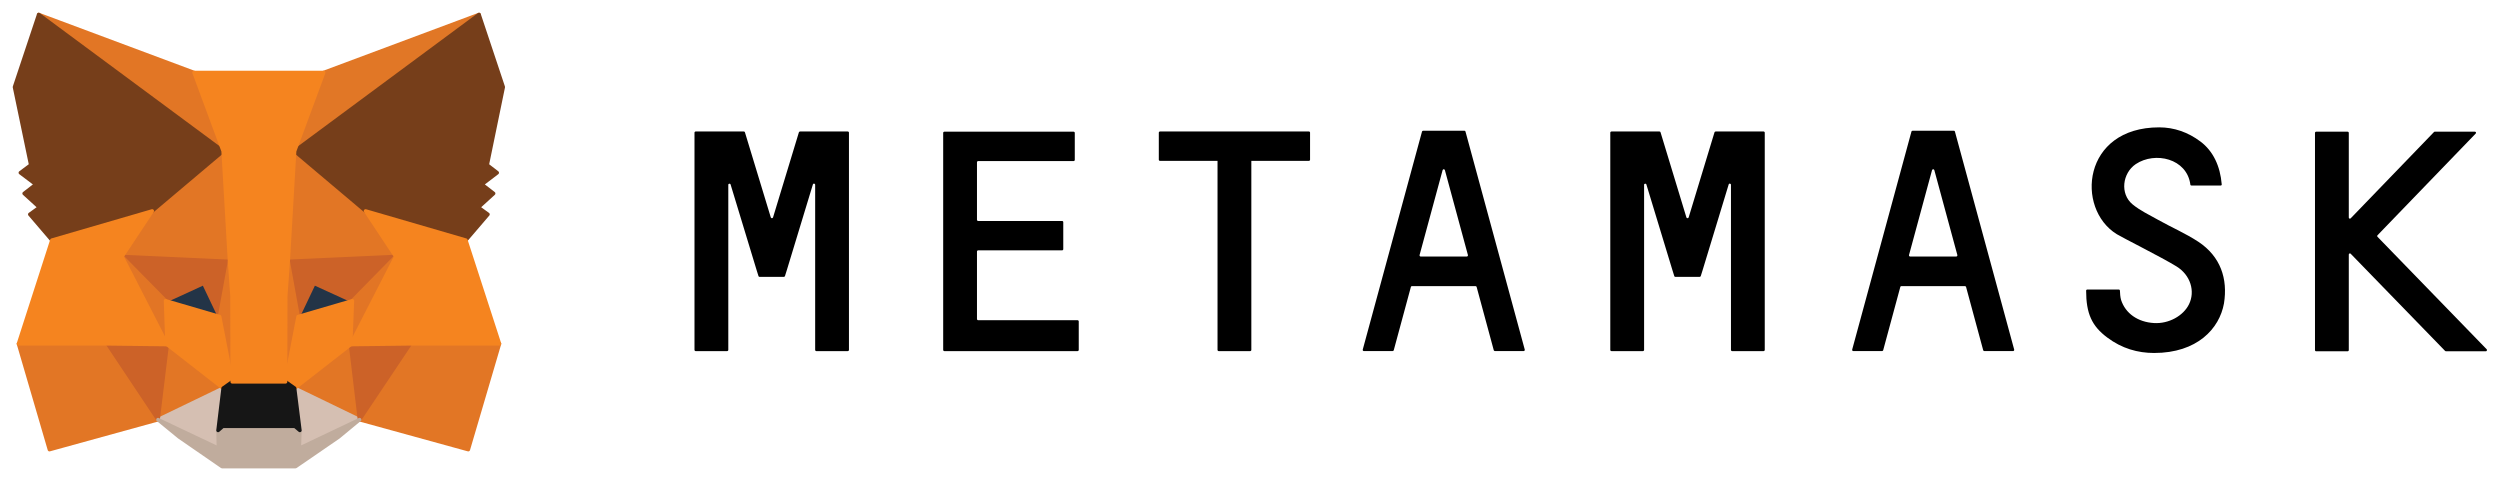
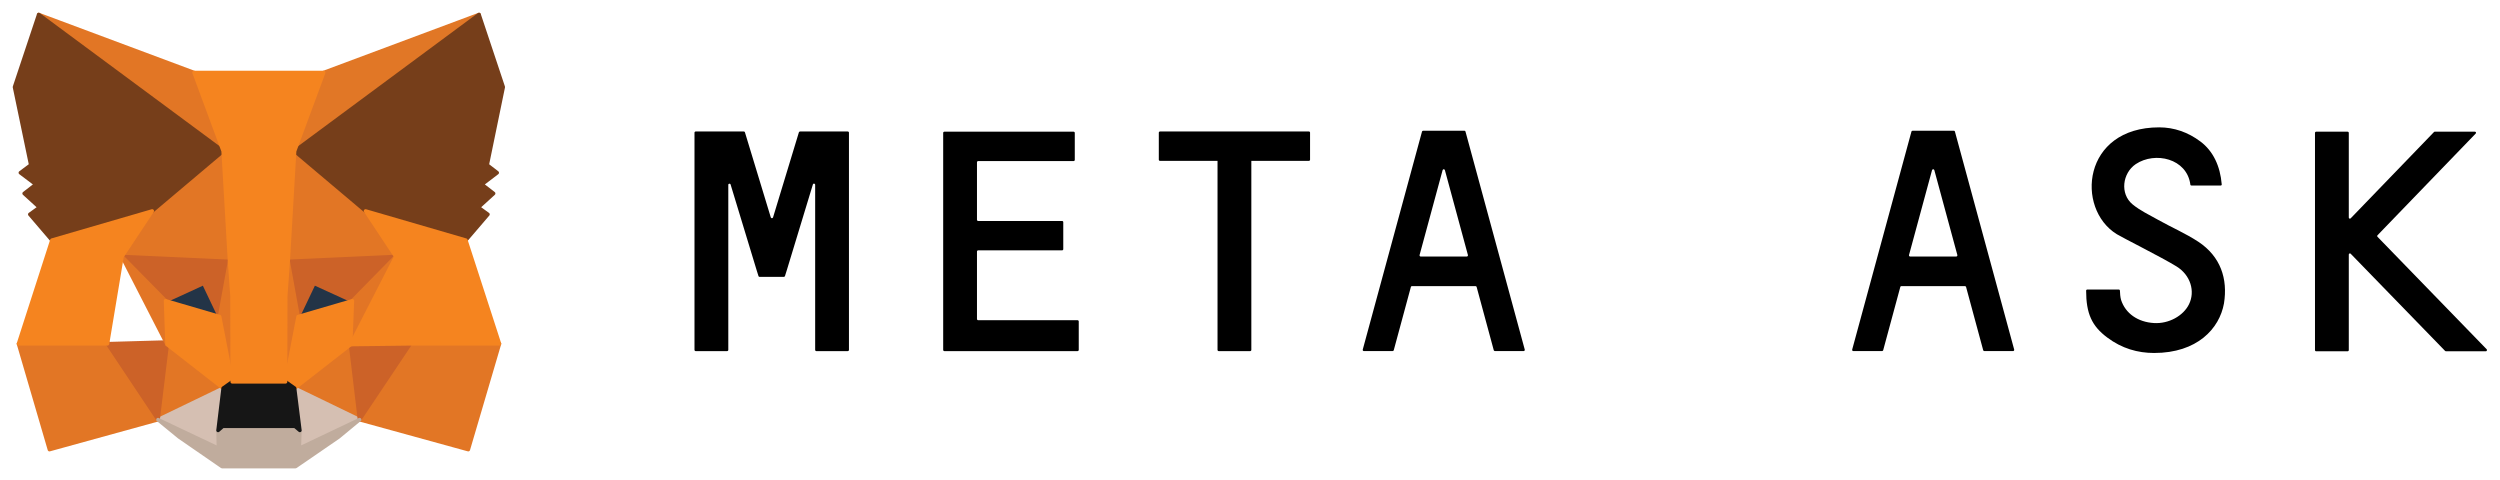
<svg xmlns="http://www.w3.org/2000/svg" width="172" height="33" viewBox="0 0 172 33" fill="none">
  <g clip-path="url(#clip0_7216_5)">
    <path d="M151.256 16.64C150.372 16.057 149.398 15.642 148.476 15.124C147.878 14.787 147.241 14.489 146.722 14.061C145.838 13.336 146.02 11.911 146.943 11.289C148.268 10.407 150.463 10.9 150.697 12.701C150.697 12.74 150.736 12.766 150.775 12.766H152.776C152.828 12.766 152.867 12.727 152.854 12.675C152.75 11.431 152.269 10.394 151.386 9.734C150.541 9.099 149.58 8.762 148.553 8.762C143.266 8.762 142.785 14.347 145.63 16.109C145.955 16.316 148.748 17.715 149.736 18.325C150.723 18.933 151.035 20.048 150.606 20.929C150.216 21.732 149.203 22.29 148.19 22.225C147.085 22.16 146.228 21.564 145.929 20.631C145.877 20.463 145.851 20.139 145.851 19.996C145.851 19.957 145.812 19.918 145.773 19.918H143.604C143.565 19.918 143.526 19.957 143.526 19.996C143.526 21.564 143.916 22.432 144.981 23.223C145.981 23.974 147.072 24.285 148.203 24.285C151.165 24.285 152.698 22.613 153.009 20.877C153.282 19.18 152.776 17.651 151.256 16.64Z" fill="black" />
    <path d="M57.057 9.047H56.096H55.043C55.004 9.047 54.978 9.073 54.965 9.099L53.186 14.956C53.16 15.033 53.056 15.033 53.03 14.956L51.25 9.099C51.237 9.06 51.211 9.047 51.172 9.047H50.12H49.158H47.859C47.82 9.047 47.781 9.086 47.781 9.125V24.078C47.781 24.117 47.82 24.156 47.859 24.156H50.029C50.068 24.156 50.107 24.117 50.107 24.078V12.714C50.107 12.623 50.237 12.61 50.263 12.688L52.055 18.584L52.185 18.998C52.198 19.037 52.224 19.05 52.263 19.05H53.926C53.965 19.05 53.991 19.024 54.004 18.998L54.134 18.584L55.927 12.688C55.953 12.597 56.083 12.623 56.083 12.714V24.078C56.083 24.117 56.122 24.156 56.16 24.156H58.33C58.369 24.156 58.408 24.117 58.408 24.078V9.125C58.408 9.086 58.369 9.047 58.33 9.047H57.057Z" fill="black" />
-     <path d="M118.037 9.047C117.998 9.047 117.972 9.073 117.959 9.099L116.18 14.956C116.154 15.033 116.05 15.033 116.024 14.956L114.244 9.099C114.231 9.06 114.205 9.047 114.166 9.047H110.866C110.827 9.047 110.788 9.086 110.788 9.125V24.078C110.788 24.117 110.827 24.156 110.866 24.156H113.036C113.075 24.156 113.114 24.117 113.114 24.078V12.714C113.114 12.623 113.244 12.61 113.27 12.688L115.062 18.584L115.192 18.998C115.205 19.037 115.231 19.05 115.27 19.05H116.933C116.972 19.05 116.998 19.024 117.011 18.998L117.141 18.584L118.934 12.688C118.96 12.597 119.09 12.623 119.09 12.714V24.078C119.09 24.117 119.129 24.156 119.168 24.156H121.337C121.376 24.156 121.415 24.117 121.415 24.078V9.125C121.415 9.086 121.376 9.047 121.337 9.047H118.037Z" fill="black" />
    <path d="M90.054 9.047H86.014H83.844H79.804C79.765 9.047 79.726 9.086 79.726 9.125V10.991C79.726 11.029 79.765 11.068 79.804 11.068H83.766V24.078C83.766 24.117 83.805 24.156 83.844 24.156H86.014C86.053 24.156 86.092 24.117 86.092 24.078V11.068H90.054C90.093 11.068 90.132 11.029 90.132 10.991V9.125C90.132 9.086 90.106 9.047 90.054 9.047Z" fill="black" />
    <path d="M102.851 24.155H104.825C104.877 24.155 104.916 24.103 104.903 24.051L100.824 9.046C100.811 9.007 100.785 8.994 100.746 8.994H99.993H98.668H97.914C97.875 8.994 97.849 9.02 97.836 9.046L93.757 24.051C93.744 24.103 93.783 24.155 93.835 24.155H95.809C95.849 24.155 95.874 24.129 95.888 24.103L97.07 19.736C97.083 19.697 97.109 19.684 97.148 19.684H101.513C101.552 19.684 101.578 19.71 101.591 19.736L102.773 24.103C102.786 24.129 102.825 24.155 102.851 24.155ZM97.667 17.546L99.252 11.702C99.278 11.625 99.382 11.625 99.408 11.702L100.993 17.546C101.006 17.598 100.967 17.65 100.915 17.65H97.745C97.693 17.65 97.654 17.598 97.667 17.546Z" fill="black" />
    <path d="M136.524 24.155H138.498C138.55 24.155 138.589 24.103 138.576 24.051L134.497 9.046C134.484 9.007 134.458 8.994 134.419 8.994H133.666H132.341H131.587C131.548 8.994 131.522 9.02 131.509 9.046L127.43 24.051C127.417 24.103 127.456 24.155 127.508 24.155H129.483C129.522 24.155 129.548 24.129 129.561 24.103L130.743 19.736C130.756 19.697 130.782 19.684 130.821 19.684H135.186C135.225 19.684 135.251 19.71 135.264 19.736L136.446 24.103C136.459 24.129 136.485 24.155 136.524 24.155ZM131.34 17.546L132.925 11.702C132.951 11.625 133.055 11.625 133.081 11.702L134.666 17.546C134.679 17.598 134.64 17.65 134.588 17.65H131.418C131.366 17.65 131.327 17.598 131.34 17.546Z" fill="black" />
    <path d="M67.216 21.941V17.302C67.216 17.263 67.255 17.224 67.294 17.224H73.075C73.114 17.224 73.153 17.185 73.153 17.146V15.28C73.153 15.241 73.114 15.203 73.075 15.203H67.294C67.255 15.203 67.216 15.164 67.216 15.125V11.16C67.216 11.121 67.255 11.082 67.294 11.082H73.868C73.906 11.082 73.945 11.043 73.945 11.004V9.138C73.945 9.099 73.906 9.061 73.868 9.061H67.216H64.969C64.93 9.061 64.891 9.099 64.891 9.138V11.082V15.215V17.237V22.031V24.078C64.891 24.117 64.93 24.156 64.969 24.156H67.216H74.14C74.179 24.156 74.218 24.117 74.218 24.078V22.109C74.218 22.07 74.179 22.031 74.14 22.031H67.281C67.242 22.018 67.216 21.992 67.216 21.941Z" fill="black" />
    <path d="M171.08 24.027L163.571 16.291C163.545 16.265 163.545 16.213 163.571 16.187L170.327 9.19C170.379 9.138 170.34 9.061 170.275 9.061H167.508C167.482 9.061 167.469 9.074 167.456 9.086L161.727 15.021C161.675 15.073 161.597 15.034 161.597 14.969V9.138C161.597 9.099 161.558 9.061 161.519 9.061H159.349C159.31 9.061 159.271 9.099 159.271 9.138V24.091C159.271 24.13 159.31 24.169 159.349 24.169H161.519C161.558 24.169 161.597 24.13 161.597 24.091V17.509C161.597 17.444 161.688 17.405 161.727 17.457L168.222 24.143C168.235 24.156 168.261 24.169 168.274 24.169H171.041C171.093 24.156 171.132 24.066 171.08 24.027Z" fill="black" />
    <path d="M32.958 1L19.824 10.718L22.267 4.991L32.958 1Z" fill="#E17726" stroke="#E17726" stroke-width="0.25" stroke-linecap="round" stroke-linejoin="round" />
    <path d="M2.663 1L15.68 10.809L13.354 4.991L2.663 1Z" fill="#E27625" stroke="#E27625" stroke-width="0.25" stroke-linecap="round" stroke-linejoin="round" />
    <path d="M28.229 23.533L24.734 28.872L32.217 30.932L34.361 23.65L28.229 23.533Z" fill="#E27625" stroke="#E27625" stroke-width="0.25" stroke-linecap="round" stroke-linejoin="round" />
    <path d="M1.273 23.65L3.403 30.932L10.873 28.872L7.392 23.533L1.273 23.65Z" fill="#E27625" stroke="#E27625" stroke-width="0.25" stroke-linecap="round" stroke-linejoin="round" />
    <path d="M10.471 14.516L8.392 17.652L15.797 17.988L15.55 10.02L10.471 14.516Z" fill="#E27625" stroke="#E27625" stroke-width="0.25" stroke-linecap="round" stroke-linejoin="round" />
    <path d="M25.151 14.515L19.993 9.928L19.824 17.988L27.229 17.651L25.151 14.515Z" fill="#E27625" stroke="#E27625" stroke-width="0.25" stroke-linecap="round" stroke-linejoin="round" />
    <path d="M10.873 28.871L15.355 26.707L11.497 23.701L10.873 28.871Z" fill="#E27625" stroke="#E27625" stroke-width="0.25" stroke-linecap="round" stroke-linejoin="round" />
    <path d="M20.266 26.707L24.735 28.871L24.124 23.701L20.266 26.707Z" fill="#E27625" stroke="#E27625" stroke-width="0.25" stroke-linecap="round" stroke-linejoin="round" />
    <path d="M24.735 28.873L20.266 26.709L20.63 29.611L20.591 30.843L24.735 28.873Z" fill="#D5BFB2" stroke="#D5BFB2" stroke-width="0.25" stroke-linecap="round" stroke-linejoin="round" />
    <path d="M10.873 28.873L15.031 30.843L15.005 29.611L15.355 26.709L10.873 28.873Z" fill="#D5BFB2" stroke="#D5BFB2" stroke-width="0.25" stroke-linecap="round" stroke-linejoin="round" />
    <path d="M15.108 21.784L11.393 20.695L14.017 19.49L15.108 21.784Z" fill="#233447" stroke="#233447" stroke-width="0.25" stroke-linecap="round" stroke-linejoin="round" />
    <path d="M20.513 21.784L21.604 19.49L24.241 20.695L20.513 21.784Z" fill="#233447" stroke="#233447" stroke-width="0.25" stroke-linecap="round" stroke-linejoin="round" />
    <path d="M10.873 28.872L11.523 23.533L7.392 23.65L10.873 28.872Z" fill="#CC6228" stroke="#CC6228" stroke-width="0.25" stroke-linecap="round" stroke-linejoin="round" />
    <path d="M24.098 23.533L24.735 28.872L28.229 23.65L24.098 23.533Z" fill="#CC6228" stroke="#CC6228" stroke-width="0.25" stroke-linecap="round" stroke-linejoin="round" />
    <path d="M27.229 17.65L19.824 17.987L20.513 21.784L21.604 19.49L24.241 20.695L27.229 17.65Z" fill="#CC6228" stroke="#CC6228" stroke-width="0.25" stroke-linecap="round" stroke-linejoin="round" />
    <path d="M11.393 20.695L14.017 19.49L15.108 21.784L15.797 17.987L8.392 17.65L11.393 20.695Z" fill="#CC6228" stroke="#CC6228" stroke-width="0.25" stroke-linecap="round" stroke-linejoin="round" />
    <path d="M8.392 17.65L11.497 23.702L11.393 20.695L8.392 17.65Z" fill="#E27525" stroke="#E27525" stroke-width="0.25" stroke-linecap="round" stroke-linejoin="round" />
    <path d="M24.241 20.695L24.125 23.702L27.229 17.65L24.241 20.695Z" fill="#E27525" stroke="#E27525" stroke-width="0.25" stroke-linecap="round" stroke-linejoin="round" />
    <path d="M15.797 17.988L15.108 21.785L15.979 26.268L16.174 20.36L15.797 17.988Z" fill="#E27525" stroke="#E27525" stroke-width="0.25" stroke-linecap="round" stroke-linejoin="round" />
    <path d="M19.824 17.988L19.46 20.347L19.642 26.268L20.513 21.785L19.824 17.988Z" fill="#E27525" stroke="#E27525" stroke-width="0.25" stroke-linecap="round" stroke-linejoin="round" />
    <path d="M20.512 21.784L19.642 26.267L20.266 26.708L24.124 23.701L24.241 20.695L20.512 21.784Z" fill="#F5841F" stroke="#F5841F" stroke-width="0.25" stroke-linecap="round" stroke-linejoin="round" />
    <path d="M11.393 20.695L11.497 23.701L15.355 26.708L15.979 26.267L15.108 21.784L11.393 20.695Z" fill="#F5841F" stroke="#F5841F" stroke-width="0.25" stroke-linecap="round" stroke-linejoin="round" />
    <path d="M20.591 30.843L20.63 29.612L20.292 29.326H15.329L15.005 29.612L15.031 30.843L10.873 28.873L12.329 30.065L15.277 32.099H20.331L23.293 30.065L24.735 28.873L20.591 30.843Z" fill="#C0AC9D" stroke="#C0AC9D" stroke-width="0.25" stroke-linecap="round" stroke-linejoin="round" />
    <path d="M20.266 26.708L19.642 26.268H15.979L15.355 26.708L15.004 29.611L15.329 29.326H20.292L20.63 29.611L20.266 26.708Z" fill="#161616" stroke="#161616" stroke-width="0.25" stroke-linecap="round" stroke-linejoin="round" />
    <path d="M33.517 11.353L34.621 5.989L32.958 1L20.266 10.394L25.151 14.515L32.049 16.523L33.569 14.748L32.907 14.269L33.959 13.31L33.153 12.688L34.206 11.884L33.517 11.353Z" fill="#763E1A" stroke="#763E1A" stroke-width="0.25" stroke-linecap="round" stroke-linejoin="round" />
    <path d="M1 5.989L2.117 11.353L1.403 11.884L2.468 12.688L1.663 13.31L2.715 14.269L2.052 14.748L3.572 16.523L10.471 14.515L15.355 10.394L2.663 1L1 5.989Z" fill="#763E1A" stroke="#763E1A" stroke-width="0.25" stroke-linecap="round" stroke-linejoin="round" />
    <path d="M32.049 16.524L25.151 14.516L27.229 17.651L24.125 23.703L28.23 23.651H34.361L32.049 16.524Z" fill="#F5841F" stroke="#F5841F" stroke-width="0.25" stroke-linecap="round" stroke-linejoin="round" />
-     <path d="M10.471 14.516L3.572 16.524L1.273 23.651H7.392L11.497 23.703L8.392 17.651L10.471 14.516Z" fill="#F5841F" stroke="#F5841F" stroke-width="0.25" stroke-linecap="round" stroke-linejoin="round" />
+     <path d="M10.471 14.516L3.572 16.524L1.273 23.651H7.392L8.392 17.651L10.471 14.516Z" fill="#F5841F" stroke="#F5841F" stroke-width="0.25" stroke-linecap="round" stroke-linejoin="round" />
    <path d="M19.824 17.987L20.266 10.394L22.266 4.99H13.354L15.355 10.394L15.797 17.987L15.966 20.371L15.979 26.267H19.642L19.655 20.371L19.824 17.987Z" fill="#F5841F" stroke="#F5841F" stroke-width="0.25" stroke-linecap="round" stroke-linejoin="round" />
  </g>
  <defs>
    <clipPath id="clip0_7216_5">
      <rect width="172" height="33" fill="white" />
    </clipPath>
  </defs>
</svg>